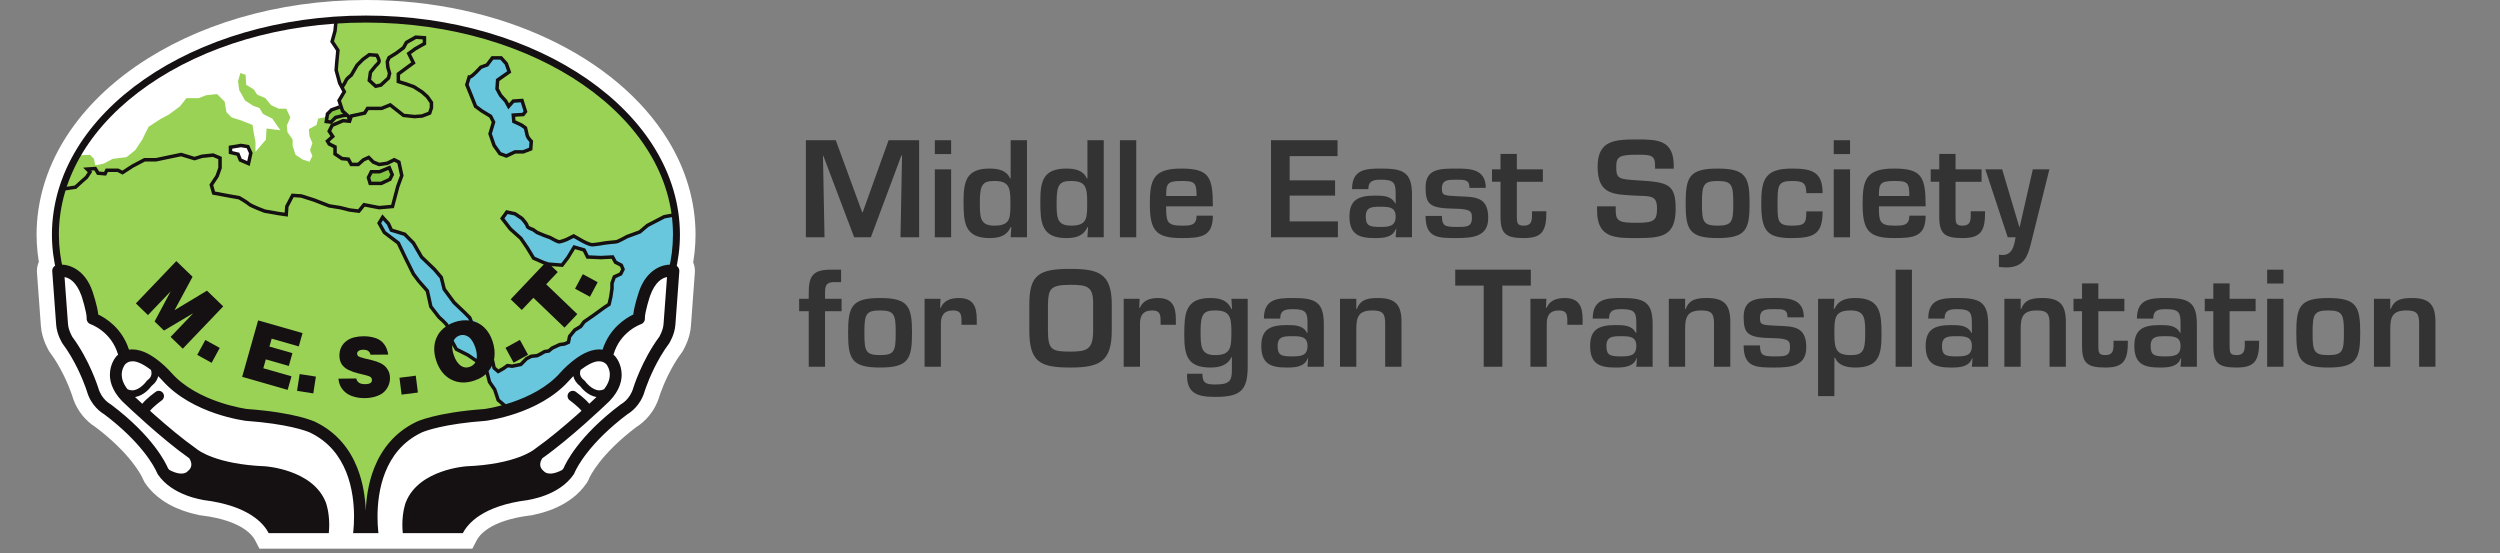
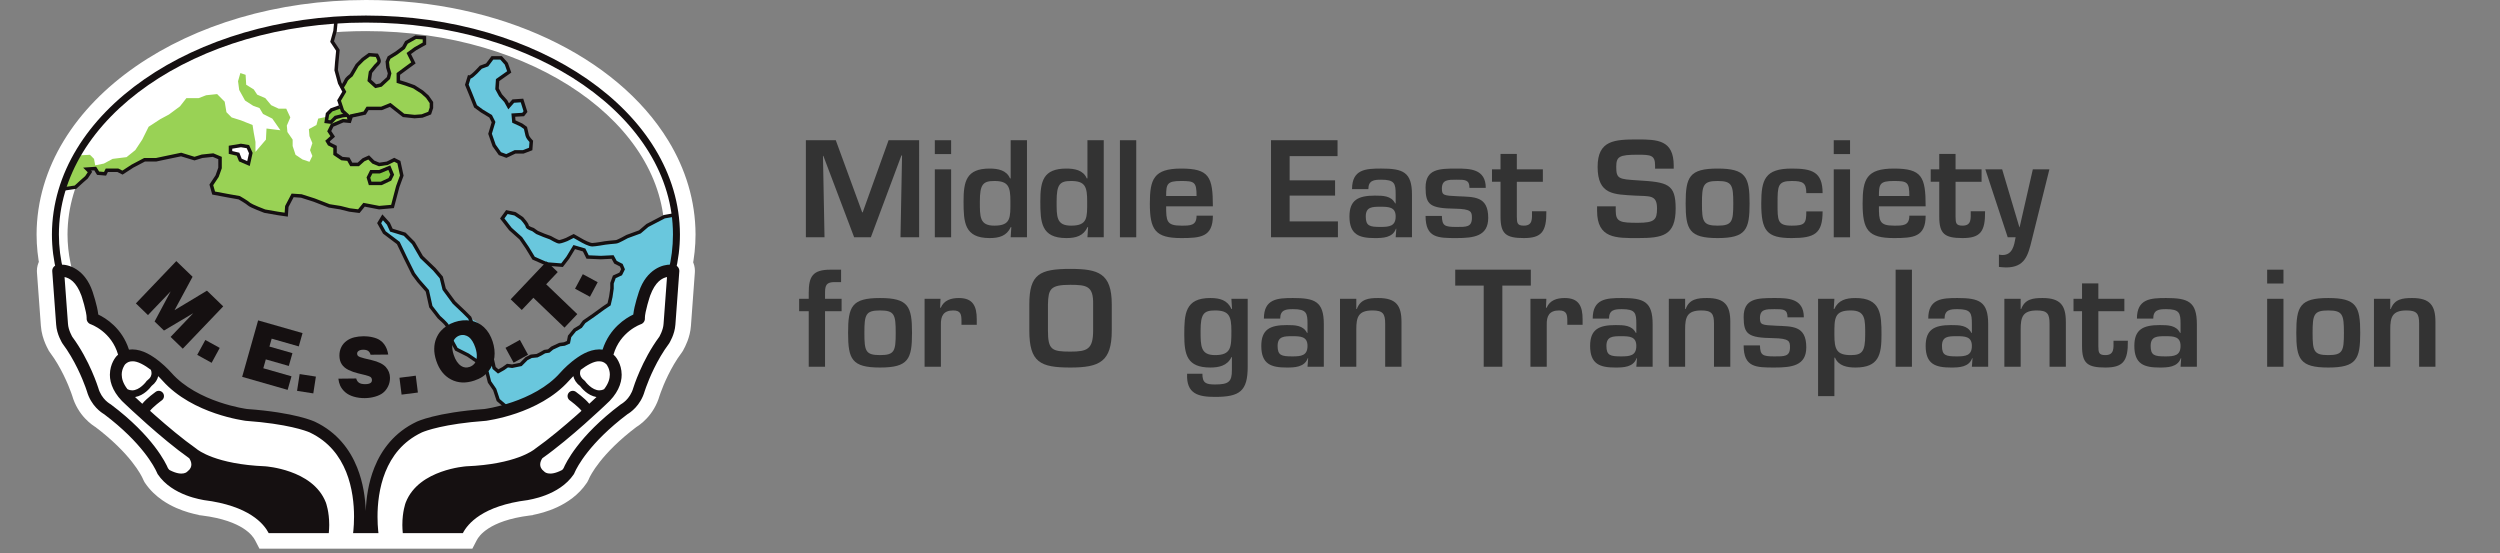
<svg xmlns="http://www.w3.org/2000/svg" version="1.1" id="Layer_1" x="0px" y="0px" width="772.461px" height="171px" viewBox="0 0 772.461 171" enable-background="new 0 0 772.461 171" xml:space="preserve">
  <rect x="0" y="0" width="772.461" height="171" fill="#808080" stroke="none" />
  <g>
    <g>
      <path fill="#FFFFFF" d="M209.119,82.158l4.681,0.976c0.714-3.469,1.112-7.043,1.112-10.688v-0.019v0.004    c-0.024-10.361-3.066-20.201-8.41-28.966c-8.025-13.162-21.115-23.975-37.273-31.551C153.061,4.344,133.77,0.007,113.108,0    C85.556,0.015,60.442,7.703,41.922,20.537c-9.254,6.423-16.868,14.154-22.21,22.929c-5.343,8.765-8.387,18.605-8.409,28.966v0.015    c0,3.624,0.389,7.179,1.097,10.636l4.682-0.971l-2.447-4.128c-0.969,0.58-1.771,1.395-2.339,2.373    c-0.567,0.979-0.897,2.134-0.896,3.333c0,0.163,0.006,0.327,0.019,0.495l0.001,0.026l1.204,16.423l-0.001-0.017    c0.161,2.298,0.799,4.173,1.374,5.535c0.29,0.682,0.569,1.239,0.785,1.638c0.106,0.199,0.198,0.359,0.255,0.46l0.032,0.057    l0.01,0.017l2.494-1.416l-2.527,1.358l0.033,0.058l2.494-1.416l-2.527,1.358l3.813-2.05l-3.877,1.922l0.064,0.128l3.813-2.05    l-3.877,1.922l4.187-2.074l-4.352,1.698c0.086,0.219,0.131,0.306,0.165,0.376l4.187-2.074l-4.352,1.698l0.196,0.505l0.399,0.594    l0.066,0.096l0.07,0.098c3.298,4.393,5.589,9.905,6.399,12.176l0.007,0.015l0.003,0.013c0.13,0.351,0.223,0.619,0.283,0.802    l0.073,0.219l0.037,0.108l0.053,0.15c0.018,0.045,0.036,0.1,0.094,0.232c0.031,0.072,0.069,0.157,0.157,0.325    c0.045,0.088,0.102,0.195,0.208,0.362c0.117,0.17,0.246,0.391,0.637,0.792l3.382-3.398l-4.598,1.319    c0.886,3.133,2.476,5.485,3.964,7.08c1.489,1.599,2.911,2.507,3.535,2.877l2.428-4.142l-2.869,3.844    c11.166,8.432,14.376,15.176,14.772,16.035l4.358-1.977l-4.386,1.917c0.098,0.223,0.125,0.286,0.131,0.297l0.049,0.114    l0.236,0.473l0.14,0.275l0.17,0.256c1.539,2.285,3.447,4.028,5.369,5.356c2.894,1.99,5.833,3.092,8.088,3.762    c1.129,0.333,2.092,0.55,2.78,0.692c0.341,0.07,0.62,0.121,0.783,0.152l0.093,0.018l0.022,0.005l0.61-3.035l-0.74,3.005l0.13,0.03    l0.61-3.035l-0.74,3.005l1.063-4.312l-1.332,4.235c0.142,0.045,0.215,0.062,0.269,0.076l1.063-4.312l-1.332,4.235l1.405-4.471    l-1.704,4.365c0.135,0.054,0.226,0.083,0.299,0.105l1.405-4.471l-1.704,4.365l1.733-4.439l-2.336,4.151    c0.294,0.163,0.469,0.233,0.604,0.288l1.733-4.439l-2.336,4.151l0.825,0.47l0.942,0.115c6.474,0.811,10.396,2.456,12.755,3.973    c2.36,1.53,3.239,2.914,3.657,3.691l1.34,2.584h65.787l1.34-2.584c0.419-0.78,1.298-2.161,3.655-3.691    c2.359-1.517,6.279-3.162,12.752-3.973l0.935-0.115l0.82-0.465l-2.322-4.15l1.653,4.462c0.143-0.056,0.324-0.121,0.669-0.312    l-2.322-4.15l1.653,4.462l-1.589-4.292l1.138,4.437c0.081-0.023,0.182-0.045,0.451-0.145l-1.589-4.292l1.138,4.437l-0.807-3.142    l0.638,3.181c0.003-0.002,0.023-0.004,0.169-0.039l-0.807-3.142l0.638,3.181c0.018-0.005,0.342-0.062,0.733-0.143    c1.428-0.288,4.194-0.917,7.274-2.347c1.541-0.719,3.172-1.645,4.749-2.863c1.578-1.219,3.109-2.741,4.38-4.633l0.164-0.245    l0.317-0.621l0.176-0.347l0.118-0.372l-3.914-1.265l3.785,1.617c0.02-0.051,0.063-0.149,0.128-0.353l-3.914-1.265l3.785,1.617    l-1.131-0.485l1.12,0.514l0.011-0.028l-1.131-0.485l1.12,0.514l0.021-0.05l0.024-0.053l0.023-0.051    c0.397-0.859,3.599-7.602,14.77-16.033l-2.869-3.844l2.425,4.142c0.627-0.372,2.048-1.278,3.533-2.877    c1.49-1.595,3.081-3.944,3.967-7.074l-4.595-1.325l4.578,1.383l-4.387-1.326l4.375,1.371l0.013-0.045l-4.387-1.326l4.375,1.371    l-0.041-0.013l0.041,0.013l-0.041-0.013l0.041,0.013c0.019-0.059,0.139-0.428,0.362-1.036c0.82-2.288,3.104-7.795,6.403-12.188    l0.081-0.107l0.171-0.258l0.251-0.38l0.177-0.424l-4.293-1.814l4.158,2.108c0.028-0.056,0.065-0.129,0.135-0.294l-4.293-1.814    l4.158,2.108l-3.655-1.854l3.575,2.008l0.08-0.153l-3.655-1.854l3.575,2.008l-1.845-1.035l1.836,1.049l0.009-0.014l-1.845-1.035    l1.836,1.049c0,0,0.067-0.114,0.144-0.251c0.283-0.506,0.791-1.459,1.267-2.723c0.47-1.267,0.929-2.866,1.062-4.75l-0.003,0.015    L214.7,84.18l-4.768-0.354l4.763,0.404c0.016-0.191,0.022-0.375,0.022-0.557c0.001-1.148-0.302-2.252-0.819-3.193    c-0.521-0.942-1.25-1.737-2.14-2.33L209.119,82.158l4.681,0.976L209.119,82.158l-2.643,4.008l1.622-2.461l-2.567,1.426    c0.233,0.425,0.554,0.772,0.945,1.035l1.622-2.461l-2.567,1.426l2.622-1.457h-2.995c-0.001,0.526,0.141,1.039,0.373,1.457    l2.622-1.457h-2.995h2.98l-2.969-0.252l-0.011,0.252h2.98l-2.969-0.252l-0.004,0.027l-1.205,16.502l-0.002,0.014    c-0.047,0.789-0.327,1.717-0.626,2.412c-0.148,0.347-0.296,0.637-0.405,0.842l-0.14,0.251l-0.07,0.123l-0.069,0.124l-0.066,0.131    c-0.033,0.064-0.073,0.142-0.144,0.312l4.407,1.862l-3.979-2.667l-0.097,0.145l3.979,2.669l-3.824-2.886    c-4.224,5.681-6.696,11.834-7.734,14.646c-0.162,0.443-0.284,0.796-0.367,1.05l-0.101,0.301l-0.028,0.093l-0.011,0.031    l-0.006,0.016l-0.015,0.051l-0.008,0.028l-0.007,0.027c-0.419,1.462-1.104,2.447-1.759,3.155    c-0.656,0.705-1.247,1.067-1.401,1.158l-0.229,0.138l-0.213,0.16c-12.456,9.377-16.771,17.563-17.75,19.774l4.359,1.976    l-4.313-2.077c-0.152,0.327-0.232,0.492-0.362,0.884l4.55,1.471l-4.254-2.189l-0.185,0.36l4.257,2.19l-3.962-2.693    c-0.734,1.096-1.719,2.028-2.86,2.819c-1.704,1.18-3.747,1.989-5.361,2.459c-0.808,0.237-1.504,0.396-2.008,0.5    c-0.253,0.052-0.456,0.09-0.632,0.123l-0.295,0.056c-0.064,0.017-0.136,0.03-0.277,0.066c-0.072,0.02-0.162,0.041-0.315,0.093    c-0.078,0.026-0.172,0.058-0.303,0.11c-0.133,0.056-0.3,0.125-0.562,0.271l2.343,4.189l-0.588-4.77    c-7.57,0.941-12.937,2.977-16.727,5.413c-3.788,2.424-5.916,5.27-6.981,7.343l4.24,2.224v-4.806h-59.99v4.806l4.239-2.221    c-1.063-2.076-3.191-4.925-6.983-7.347c-3.79-2.437-9.158-4.471-16.729-5.412l-0.59,4.77l2.357-4.184    c-0.351-0.196-0.54-0.263-0.689-0.322c-0.282-0.104-0.398-0.129-0.499-0.158c-0.184-0.048-0.258-0.059-0.335-0.076    c-0.255-0.051-0.441-0.082-0.752-0.146c-1.035-0.204-3.073-0.687-5.123-1.644c-1.025-0.477-2.041-1.065-2.94-1.762    c-0.898-0.695-1.676-1.488-2.286-2.396l-3.96,2.693l4.27-2.163l-0.182-0.361l-4.269,2.163l4.373-1.938l-0.018-0.045l-0.092-0.212    l-0.013-0.032l-0.014-0.028c-0.982-2.21-5.302-10.396-17.751-19.772l-0.212-0.16l-0.229-0.138    c-0.157-0.091-0.747-0.454-1.405-1.158c-0.653-0.708-1.336-1.69-1.751-3.15l-0.342-1.196l-0.875-0.882l-3.381,3.396l4.018-2.604    c-0.116-0.169-0.248-0.389-0.637-0.792l-3.381,3.396l4.018-2.604l-4.012,2.602l4.319-2.047c-0.054-0.106-0.104-0.23-0.307-0.555    l-4.012,2.602l4.319-2.047l-4.273,2.026l4.406-1.711c-0.022-0.057-0.044-0.12-0.133-0.315l-4.273,2.026l4.406-1.711l-4.052,1.573    l4.104-1.432l-0.052-0.142l-4.052,1.573l4.104-1.432l-2.218,0.771l2.225-0.749l-0.007-0.022l-2.218,0.771l2.225-0.749    c-0.007-0.021-0.068-0.208-0.147-0.439c-0.082-0.24-0.19-0.554-0.329-0.929l0.004,0.014l0.005,0.015    c-1.038-2.827-3.515-8.974-7.734-14.655l-3.825,2.886l3.961-2.693l-0.099-0.146l-3.96,2.693l4.456-1.739    c-0.078-0.202-0.124-0.293-0.158-0.368c-0.068-0.139-0.098-0.19-0.124-0.24c-0.084-0.152-0.104-0.187-0.153-0.27    c-0.142-0.253-0.409-0.749-0.653-1.394c-0.242-0.634-0.438-1.389-0.479-2.044l-0.001-0.017l-1.209-16.492v0.01l-2.958,0.221h2.967    l-0.009-0.221l-2.958,0.221h2.967h-2.975l2.571,1.506c0.253-0.435,0.404-0.965,0.404-1.506h-2.975l2.571,1.506l-2.524-1.479    l1.495,2.523c0.424-0.253,0.775-0.608,1.029-1.045l-2.524-1.479l1.495,2.523l2.922-1.749l-0.687-3.349    c-0.585-2.862-0.9-5.764-0.9-8.696v0.013c0.028-8.486,2.474-16.525,7.001-23.975c6.781-11.162,18.354-20.928,33.155-27.855    c14.792-6.931,32.758-11.015,52.087-11.015c25.769-0.007,49.115,7.277,65.752,18.836c8.324,5.773,14.96,12.593,19.489,20.035    c4.527,7.449,6.973,15.488,7.002,23.974v-0.013c0,2.943-0.321,5.858-0.914,8.736l-0.656,3.185l2.695,1.799L209.119,82.158" />
    </g>
    <g>
-       <path fill="#99D255" d="M207.59,83.94c0.933-3.742,1.422-7.581,1.422-11.5c0-36.754-42.957-66.545-95.944-66.545    c-52.991,0-95.942,29.791-95.942,66.545c0,3.968,0.499,7.853,1.452,11.626l5.807,2.19l3.233,6.491l1.075,4.695L33,100.327    l3.588,4.335l2.15,5.048l5.388,1.079l5.376,3.613l7.544,6.492l15.781,6.859l13.282,2.521l10.042,2.168l8.617,5.767l2.189,7.601    l3.549,9.001l0.721,6.855l4.306,1.085l0.359-14.073l7.536-12.992l7.537-3.605l12.201-3.247l10.762-0.723l10.049-3.971l9.329-6.133    l5.74-6.126l3.234-1.811l3.586-0.361l1.796-0.358l2.51-5.416l3.948-3.246l2.868-2.888l1.798-6.858l2.153-4.687l2.873-2.16    L207.59,83.94" />
-     </g>
+       </g>
    <g>
      <path fill="#99D255" d="M130.426,28.443l-2.508-1.627l-2.518-0.899l-2.329-0.72v-2.35l2.687-1.985l1.976-1.443l-1.434-2.881    l1.973-1.446l2.87-1.625v-1.802l-2.69-0.182l-2.873,1.627l-0.896,1.621l-2.15,1.623l-2.333,1.442l-0.537,1.264l0.178,1.802    l0.536,1.809l-0.357,1.443l-2.334,2.163l-1.613,0.356l-1.974-1.801l0.359-2.522l1.615-1.985c0,0,1.079-0.906,1.079-1.446    c0-0.546-0.719-1.808-0.719-1.808l-2.333-0.178l-1.975,1.44l-1.795,1.808l-1.792,3.067c0,0-1.435,1.082-1.612,1.624    c-0.183,0.542-1.438,2.711-1.438,2.711l-0.542,1.439l-0.352-2.797l-1.353-4.867l1.084-5.688l-2.156-3.246l1.34-4.062l-0.172-2.093    C61.769,9.132,28.032,30.448,19.316,58.237l0.084,0.02l0.144,0.129l3.768-0.54l1.973-1.805l1.435-1.259l1.078-1.624l-0.895-0.905    l2.512-0.182l0.898,1.448l2.149,0.182L33,52.613h3.411l1.437,0.722l3.049-1.986l3.764-1.983h3.589l2.513-0.541l5.204-1.078    l4.125,1.259l2.334-0.723l3.411-0.359l2.148,0.901v3.066l-0.898,2.524l-1.793,2.71l0.715,2.526l4.851,0.899l3.047,0.541    c0,0,2.515,1.448,3.051,1.983c0.541,0.54,4.848,2.168,4.848,2.168l4.125,0.725l2.511,0.355l0.179-2.524l1.799-3.429l2.69,0.182    l3.942,1.264l4.671,1.799l3.403,0.547L108,64.877l2.872,0.366l1.613-1.99l4.667,0.909l4.124-0.363l1.618-6.137l1.25-3.422    l-0.896-4.15l-1.432-0.724l-2.151,1.083l-2.512,0.363l-1.795-0.721l-1.437-1.445l-1.615,0.721l-1.615,1.445h-2.153l-0.897-1.625    l-1.976-0.18l-2.154-1.446v-2.165l-1.786-0.902l-0.542-0.901l1.615-1.44l-1.073-1.626l0.892-1.804l3.413-1.441L108,37.464    l0.538-1.634l4.125-0.896l0.897-1.445h4.307l2.689-1.081l4.129,3.251l3.409,0.357l2.333-0.186l2.335-0.896l0.536-1.622v-1.624    l-1.255-1.81L130.426,28.443" />
    </g>
    <g>
      <path fill="#69C7DD" d="M208.298,66.412l-3.05,0.542l-5.203,2.709l-2.333,1.983l-3.949,1.442c0,0-2.872,1.622-3.409,1.622    c-0.534,0-3.405,0.363-3.405,0.363s-3.055,0.543-3.948,0.543c-0.902,0-2.873-1.085-2.873-1.085l-2.869-1.622l-2.154,1.079    c0,0-1.797,0.722-2.332,0.722c-0.542,0-2.692-1.262-2.692-1.262l-1.974-0.722l-2.157-0.897l-1.257-0.903    c0,0-1.79-0.544-1.79-1.086c0-0.537-1.621-2.346-1.621-2.346l-2.15-1.44l-2.511-0.539l-1.434,1.979l2.512,3.252l3.226,2.887    l1.978,2.885l1.971,3.241l4.127,1.809l4.66,0.358l1.799-2.343l1.972-3.248l3.055,0.904l1.073,2.161l4.127,0.183l3.586-0.183    l0.898,1.627l1.795,0.898l0.537,1.265l-0.716,1.441l-1.97,0.905l-0.726,1.984v1.626l-0.357,2.525l-0.537,2.342l-1.617,1.081    l-3.229,2.347l-2.865,1.981l-1.081,1.448l-1.794,1.079L176,103.936l-0.356,1.811l-1.255,0.535l-1.438,0.182l-2.333,1.081    l-1.079,0.904l-1.253,0.181l-1.256,0.723l-1.078,0.537l-1.793,0.183l-1.437,0.718l-1.795,1.811l-2.692,0.536l-1.429-0.18    l-1.262,0.904l-1.614,0.9l-1.26-1.086l-1.071-4.864v-4.689l-4.129-4.514l-2.333-1.441l-1.606-1.624l-3.238-3.071l-3.047-4.145    l-0.901-3.609l-2.148-2.525l-3.948-3.791l-2.513-4.327l-1.434-1.44l-1.259-1.266l-2.328-0.721l-1.794-0.538l-0.899-1.991    l-1.798-1.979l-1.07,1.799l1.614,2.891l4.305,3.245l2.329,4.87l2.334,4.689l1.62,2.165l2.688,3.071l1.073,4.867l2.516,3.248    c0,0,2.512,2.166,2.692,2.889c0.18,0.721,0.715,3.425,0.715,3.425l1.973,3.61l3.591,1.802l3.948,2.703l1.976,2.715l0.715,2.88    l1.614,2.349l1.075,3.244l2.335,1.983l4.304-0.088l7.807-3.519l3.138-2.885l4.307-3.965l4.665-3.975l5.382-1.443l1.796-0.358    l3.587-6.315l2.871-2.347l3.858-1.982l0.808-7.764l5.115-5.764l2.776-0.727l1.771-2.568l0.024-6.991v-6.222L208.298,66.412" />
    </g>
    <g>
      <path fill="#FFFFFF" d="M103.51,9.59V7.427l0.129-1.215c-36.35,2.455-66.762,18.993-79.752,41.644l0.022,0.021l0.119,0.139    l3.769-0.182l1.254,1.259l0.363,1.985l2.689-0.537l2.691-1.448l4.305-0.536l2.693-2.166l2.154-3.249l1.972-3.971l3.583-2.338    l2.7-1.452l3.408-2.523l1.975-2.527h3.765l2.336-0.899l3.402-0.361l2.334,2.346l0.539,3.248l1.612,1.624l2.875,0.902l3.587,1.439    l0.363,2.348l0.536,2.886v3.065l3.232-3.786l0.176-3.429l4.304,0.539l-2.511-3.604l-2.87-1.443l-1.078-1.805l-1.971-0.72    l-2.51-1.627l-1.799-3.245l-0.358-2.708l0.717-2.526l1.619,0.542l0.181,3.067l2.332,1.445l1.076,1.624l2.511,1.079l1.793,2.165    l2.332,1.087h2.333l1.259,2.705l-1.08,2.529l0.183,1.979l1.616,2.346v1.981l0.895,2.709l2.15,1.442L95.619,50l0.899-1.808    l-0.719-1.8l0.719-2.168l-0.899-2.162l-0.178-2.165l2.333-1.268l0.534-1.981l2.783-0.589l1.215-2.027l3.089-1.081l-0.627-2.076    l1.434-2.166l-0.368-1.285l-0.889-1.781l-1.073-3.974l0.542-6.131l-1.798-2.7l0.364-1.266L103.51,9.59" />
    </g>
    <g>
      <path fill="#FFFFFF" d="M109.075,149.038l-2.149-5.409l-3.589-5.419l-4.668-4.322l-6.463-2.887l-10.399-1.807l-8.614-1.44    l-11.483-3.252l-7.54-5.409l-4.304-3.965l-4.666-3.975l-4.302-1.082l-2.514-1.442l-2.153-3.967l-3.944-3.251l-2.872-3.245    l-1.795-2.525l-2.152-6.858l-1.438-3.603l-5.022-0.727l-1.438,0.36l0.718,6.13l0.363,9.026l1.433,4.692l2.512,3.967l2.874,4.688    l2.873,8.301l2.507,3.967l4.666,3.61l5.744,5.411l5.38,6.135l3.589,4.689l2.153,3.249l6.457,3.604l9.332,1.804l6.82,1.085    l8.25,6.135l0.433,3.429h27.916v-4.152l-1.079-6.496L109.075,149.038 M206.679,84.453l-5.022,0.727l-1.435,3.603l-2.156,6.858    l-1.789,2.525l-2.876,3.245l-3.946,3.251l-2.152,3.967l-2.513,1.442l-4.305,1.082l-4.665,3.975l-4.307,3.965l-7.535,5.409    l-11.486,3.252l-8.612,1.44l-10.407,1.807l-6.458,2.887l-4.661,4.322l-3.588,5.419l-2.152,5.409l-1.44,5.048l-1.075,6.496v4.152    h27.918l0.427-3.429l8.255-6.135l6.816-1.085l9.336-1.804l6.453-3.604l2.157-3.249l3.585-4.689l5.389-6.135l5.738-5.411    l4.662-3.61l2.513-3.967l2.872-8.301l2.871-4.688l2.51-3.967l1.435-4.692l0.361-9.026l0.714-6.13L206.679,84.453z" />
    </g>
    <g>
      <path fill="#151011" d="M208.45,81.885c-0.103-0.02-0.547-0.11-1.238-0.11c-2.251-0.105-7.413,1.276-9.799,8.386    c-0.011,0.122-1.409,4.07-1.741,7.029c-2.305,1.095-7.332,4.165-9.486,10.844c-0.345-0.054-0.688-0.08-1.029-0.077    c-3.307,0.051-6.167,1.975-8.376,3.719c-2.201,1.773-3.679,3.491-3.728,3.548c-3.958,4.483-9.809,7.347-14.684,9.006    c-2.44,0.83-4.625,1.367-6.19,1.703c-1.39,0.293-2.255,0.405-2.44,0.44c-15.067,1.096-20.806,3.842-21.053,3.962    c-6.797,3.229-10.793,8.611-12.991,14.1c-1.904,4.733-2.529,9.555-2.675,13.436c-0.143-3.881-0.768-8.702-2.673-13.436    c-2.191-5.488-6.187-10.87-12.987-14.1c-0.251-0.12-5.988-2.866-21.059-3.962c-0.179-0.035-1.048-0.147-2.438-0.44    c-1.562-0.336-3.75-0.873-6.183-1.703c-4.883-1.659-10.738-4.522-14.688-9.006c-0.045-0.057-1.534-1.774-3.729-3.548    c-2.212-1.744-5.072-3.668-8.379-3.719c-0.339-0.003-0.684,0.023-1.032,0.077c-2.153-6.679-7.175-9.749-9.485-10.844    c-0.332-2.959-1.729-6.907-1.744-7.029c-2.381-7.109-7.545-8.491-9.796-8.386c-0.688,0-1.135,0.091-1.236,0.11    c-0.895,0.191-1.514,1.02-1.444,1.941l1.204,16.466c0.209,3.082,1.832,5.6,1.883,5.73l0.1,0.146    c3.758,5.037,6.141,10.865,7.067,13.415c0.295,0.801,0.437,1.259,0.438,1.266c1.307,4.592,4.546,6.671,5.333,7.135    c11.805,8.902,15.568,16.366,16.26,17.902c0.094,0.219,0.121,0.277,0.121,0.277l0.182,0.361c4.55,6.765,14.031,7.882,14.228,7.994    c14.045,1.754,18.583,7.354,20.062,10.21h18.566c0.08-0.878,0.136-1.734,0.136-2.51c-0.003-4.155-0.984-6.782-1.041-6.946    c-2.077-5.307-6.895-8.021-10.952-9.472c-4.09-1.461-7.622-1.701-7.772-1.718c-15.312-0.622-20.807-5.04-21.18-5.335l-0.006-0.005    l-0.077-0.077l-0.094-0.064c-4.141-2.907-8.96-6.969-12.713-10.291c-0.532-0.479-1.042-0.927-1.53-1.374    c0.334-0.479,1.272-1.36,2.088-2.029c0.835-0.693,1.546-1.205,1.546-1.205c0.726-0.527,0.892-1.539,0.367-2.267    c-0.517-0.728-1.531-0.898-2.252-0.37c-0.055,0.073-2.681,1.879-4.147,3.694c-1.044-0.957-1.814-1.682-2.232-2.075    c2.8-0.493,4.604-2.782,5.104-3.437c1.181-0.889,1.823-1.98,2.049-3.025c0.165,0.166,0.325,0.327,0.458,0.466    c0.578,0.587,0.887,0.948,0.904,0.961c9.323,10.416,25.474,12.306,25.626,12.376l0.042,0.006h0.057    c12.905,0.936,18.566,3.096,19.611,3.531c0.148,0.066,0.171,0.079,0.193,0.087c5.872,2.815,9.209,7.303,11.181,12.16    c1.951,4.847,2.443,10.041,2.437,13.86c0,1.72-0.095,3.171-0.195,4.173c-0.032,0.369-0.068,0.647-0.098,0.886h7.834    c-0.025-0.238-0.063-0.517-0.094-0.886c-0.099-1.002-0.193-2.453-0.193-4.173c-0.006-3.819,0.477-9.014,2.435-13.86    c1.969-4.857,5.305-9.345,11.186-12.16c0.017-0.008,0.039-0.021,0.194-0.087c1.034-0.436,6.705-2.596,19.604-3.531h0.059    l0.045-0.006c0.152-0.07,16.298-1.96,25.629-12.376c0.014-0.013,0.316-0.374,0.9-0.961c0.136-0.139,0.292-0.3,0.455-0.466    c0.226,1.045,0.865,2.137,2.05,3.025c0.494,0.654,2.3,2.943,5.103,3.437c-0.415,0.394-1.191,1.118-2.231,2.075    c-1.469-1.815-4.092-3.621-4.148-3.694c-0.726-0.528-1.734-0.357-2.256,0.37c-0.521,0.728-0.354,1.739,0.372,2.267    c0,0,0.711,0.512,1.545,1.205c0.819,0.669,1.755,1.55,2.089,2.029c-0.486,0.447-0.999,0.896-1.534,1.374    c-3.751,3.322-8.571,7.384-12.703,10.291l-0.099,0.064l-0.077,0.077l-0.012,0.005c-0.368,0.295-5.865,4.713-21.172,5.335    c-0.153,0.017-3.684,0.257-7.77,1.718c-4.061,1.451-8.878,4.165-10.95,9.472c-0.063,0.164-1.039,2.791-1.041,6.946    c0,0.775,0.053,1.632,0.133,2.51h18.564c1.48-2.855,6.016-8.456,20.058-10.21c0.196-0.112,9.679-1.229,14.231-7.994l0.184-0.361    c0,0,0.023-0.059,0.119-0.277c0.694-1.536,4.455-9,16.259-17.902c0.786-0.464,4.022-2.543,5.334-7.135    c0.002-0.007,0.146-0.465,0.442-1.266c0.921-2.55,3.301-8.378,7.067-13.415l0.096-0.146c0.05-0.131,1.676-2.648,1.88-5.73    l1.212-16.466C209.962,82.904,209.342,82.076,208.45,81.885 M58.415,141.555l0.054,0.041c0.617,0.93,1.327,2.659-0.532,4.06    c0,0-1.349,1.76-5.517-0.406l-0.181-0.144c-0.12-0.151-0.245-0.293-0.345-0.454c-0.61-1.459-4.56-9.871-17.624-19.68l-0.253-0.162    l-0.052-0.032c-0.06-0.037-0.159-0.1-0.294-0.195c-0.256-0.177-0.637-0.472-1.048-0.87c-0.819-0.82-1.756-2.061-2.27-3.905    c-0.044-0.103-2.603-8.429-8.033-15.764l-0.139-0.262c-0.123-0.228-0.29-0.567-0.454-0.959c-0.344-0.796-0.671-1.854-0.719-2.769    l-1.063-14.455c1.478,0.312,3.608,1.378,5.217,5.755c-0.001,0.007,0.414,1.236,0.825,2.751c0.417,1.486,0.803,3.339,0.787,4.082    v0.104c-0.065,0.835,0.445,1.62,1.248,1.895c0,0,0.052,0.012,0.223,0.085c0.177,0.067,0.44,0.182,0.772,0.348    c0.662,0.332,1.583,0.858,2.561,1.635c1.861,1.477,3.886,3.784,4.911,7.333c-0.146,0.125-0.296,0.259-0.43,0.404l-0.039,0.032    l-0.032,0.033c-0.136,0.171-2.008,2.246-2.035,5.721c-0.017,2.734,1.295,6.082,4.962,9.293    C38.951,125.099,49.765,135.453,58.415,141.555z M45.454,117.589l-0.142,0.104l-0.094,0.146c0-0.003-0.112,0.155-0.335,0.424    c-0.236,0.266-0.574,0.64-0.998,0.993c-0.828,0.731-1.949,1.367-3.041,1.357c-0.457,0-0.934-0.106-1.464-0.369    c-1.407-1.82-1.756-3.31-1.768-4.469c-0.012-1.693,0.851-2.951,1.064-3.219c0.732-0.699,1.366-0.901,2.208-0.921    c1.613-0.091,3.871,1.219,5.744,2.645c0.112,0.331,0.197,0.676,0.197,1.025C46.812,115.983,46.616,116.699,45.454,117.589z     M182.156,119.256c-0.417-0.354-0.763-0.728-0.994-0.993c-0.229-0.269-0.331-0.427-0.331-0.424l-0.104-0.146l-0.14-0.104    c-1.155-0.89-1.354-1.605-1.376-2.283c0-0.35,0.083-0.694,0.204-1.025c1.869-1.426,4.128-2.735,5.741-2.645    c0.842,0.02,1.476,0.222,2.208,0.921c0.214,0.268,1.081,1.525,1.064,3.219c-0.017,1.159-0.357,2.648-1.77,4.469    c-0.526,0.263-1.003,0.369-1.459,0.369C184.104,120.623,182.989,119.987,182.156,119.256z M205.031,100.054    c-0.043,0.914-0.373,1.973-0.713,2.769c-0.167,0.392-0.338,0.731-0.455,0.959l-0.141,0.262c-5.433,7.335-7.99,15.661-8.026,15.764    c-0.52,1.845-1.458,3.085-2.277,3.905c-0.41,0.398-0.795,0.693-1.046,0.87c-0.136,0.096-0.24,0.158-0.298,0.195l-0.056,0.032    l-0.251,0.162c-13.063,9.809-17.011,18.221-17.622,19.68c-0.1,0.161-0.225,0.303-0.336,0.454l-0.185,0.144    c-4.173,2.166-5.517,0.406-5.517,0.406c-1.861-1.4-1.147-3.13-0.537-4.06l0.049-0.041c8.66-6.102,19.474-16.456,19.508-16.486    c3.667-3.211,4.979-6.559,4.958-9.293c-0.021-3.475-1.896-5.55-2.03-5.721l-0.035-0.033l-0.033-0.032    c-0.138-0.146-0.287-0.279-0.437-0.404c1.026-3.549,3.058-5.856,4.917-7.333c0.975-0.776,1.898-1.303,2.557-1.635    c0.327-0.166,0.597-0.28,0.773-0.348c0.175-0.073,0.222-0.085,0.222-0.085c0.801-0.274,1.316-1.06,1.242-1.895v-0.104    c-0.017-0.743,0.375-2.596,0.792-4.082c0.411-1.515,0.83-2.744,0.83-2.751c1.608-4.377,3.734-5.443,5.213-5.755L205.031,100.054z" />
    </g>
    <g>
      <path fill="#151011" d="M16.044,72.446c0.104-37.698,43.698-67.631,97.025-67.641c53.321,0.01,96.919,29.942,97.021,67.641    c0,4.006-0.498,7.938-1.458,11.761l-2.087-0.535c0.917-3.646,1.389-7.397,1.389-11.226c0.007-17.938-10.475-34.262-27.631-46.172    c-17.154-11.901-40.939-19.3-67.234-19.3c-26.296,0-50.084,7.399-67.235,19.3C28.672,38.185,18.198,54.508,18.198,72.446    c0,3.868,0.488,7.662,1.426,11.349l-2.084,0.537C16.555,80.472,16.044,76.499,16.044,72.446" />
    </g>
    <g>
      <polyline fill="#83C742" points="104.946,33.039 102.438,33.945 101.182,35.206 100.824,37.551 102.258,37.729 103.696,36.289     105.847,35.745 107.282,35.568   " />
    </g>
    <g>
      <polyline fill="#151011" points="41.983,93.747 54.477,80.672 59.502,85.516 53.932,95.84 63.95,89.813 68.972,94.668     56.473,107.741 52.708,104.105 59.719,96.769 50.665,102.135 47.77,99.336 52.734,90.026 45.723,97.359 41.983,93.747   " />
    </g>
    <g>
      <polyline fill="#151011" points="63.445,105.049 67.896,107.496 65.392,112.104 60.937,109.649 63.445,105.049   " />
    </g>
    <g>
      <polyline fill="#151011" points="74.825,116.437 79.756,98.996 93.479,102.921 92.318,107.034 83.941,104.637 83.251,107.086     90.36,109.119 89.237,113.074 82.127,111.042 81.358,113.786 90.067,116.274 88.877,120.464 74.825,116.437   " />
    </g>
    <g>
      <polyline fill="#151011" points="92.588,115.581 97.606,116.362 96.803,121.554 91.787,120.768 92.588,115.581   " />
    </g>
    <g>
      <path fill="#151011" d="M119.966,109.552l-5.466,0.055c-0.129-0.52-0.38-0.915-0.741-1.171c-0.365-0.26-0.877-0.386-1.55-0.377    c-0.648,0.007-1.15,0.149-1.488,0.431c-0.256,0.209-0.385,0.476-0.375,0.812c0,0.287,0.096,0.518,0.292,0.688    c0.279,0.243,0.927,0.491,1.954,0.742l2.245,0.535c2.076,0.494,3.535,1.211,4.38,2.151c0.839,0.944,1.273,2.041,1.285,3.289    c0.009,1.001-0.196,1.912-0.622,2.738c-0.418,0.825-0.94,1.479-1.568,1.959c-0.621,0.487-1.435,0.868-2.428,1.158    c-1,0.29-2.045,0.439-3.153,0.452c-1.206,0.013-2.349-0.138-3.409-0.449c-1.07-0.312-1.955-0.772-2.65-1.376    c-0.69-0.595-1.22-1.299-1.585-2.093c-0.255-0.568-0.438-1.261-0.539-2.09l5.524-0.061c0.131,0.573,0.415,1.009,0.848,1.316    c0.431,0.301,1.089,0.452,1.976,0.438c0.773-0.01,1.324-0.146,1.659-0.417c0.249-0.203,0.371-0.485,0.368-0.841    c-0.003-0.372-0.119-0.661-0.354-0.882c-0.233-0.226-0.865-0.46-1.901-0.709l-2.009-0.491c-1.051-0.244-2.04-0.594-2.962-1.044    c-0.921-0.448-1.622-1.028-2.097-1.755c-0.478-0.718-0.71-1.594-0.729-2.627c-0.015-1.016,0.195-1.92,0.602-2.72    c0.411-0.795,0.966-1.437,1.671-1.927c0.693-0.493,1.476-0.841,2.343-1.056c0.863-0.204,1.752-0.314,2.677-0.321    c1.092-0.018,2.097,0.086,3.012,0.31c0.911,0.215,1.645,0.512,2.181,0.877c0.545,0.364,0.989,0.782,1.336,1.259    c0.341,0.476,0.608,0.963,0.805,1.457C119.688,108.307,119.847,108.885,119.966,109.552" />
    </g>
    <g>
      <polyline fill="#151011" points="123.428,116.722 128.467,116.077 129.121,121.288 124.085,121.93 123.428,116.722   " />
    </g>
    <g>
      <path fill="#151011" d="M146.548,117.599c-2.666,0.89-5.062,0.768-7.199-0.355c-2.136-1.129-3.663-3.066-4.562-5.81    c-0.431-1.317-0.641-2.551-0.614-3.723c0.022-1.168,0.233-2.216,0.617-3.134c0.389-0.921,0.854-1.693,1.403-2.299    c0.546-0.604,1.178-1.149,1.905-1.62c0.72-0.471,1.512-0.854,2.381-1.139c1.643-0.55,3.275-0.695,4.892-0.444    c1.612,0.25,3.013,0.935,4.185,2.048c1.18,1.112,2.058,2.55,2.64,4.32c0.568,1.724,0.758,3.377,0.568,4.964    c-0.191,1.583-0.802,3.023-1.833,4.319C149.898,116.018,148.44,116.972,146.548,117.599 M145.078,113.379    c0.621-0.202,1.133-0.557,1.546-1.054c0.4-0.495,0.633-1.17,0.691-2.018c0.063-0.849-0.082-1.811-0.439-2.884    c-0.251-0.776-0.556-1.443-0.905-1.999c-0.348-0.552-0.707-0.977-1.084-1.266c-0.378-0.285-0.817-0.486-1.329-0.601    c-0.503-0.107-1.026-0.075-1.56,0.104c-0.6,0.196-1.103,0.56-1.518,1.083c-0.416,0.521-0.655,1.201-0.726,2.034    c-0.064,0.837,0.076,1.794,0.433,2.87c0.531,1.617,1.303,2.76,2.312,3.433C143.288,113.592,144.146,113.689,145.078,113.379z" />
    </g>
    <g>
      <polyline fill="#151011" points="156.189,107.473 160.637,105.016 163.153,109.606 158.7,112.073 156.189,107.473   " />
    </g>
    <g>
      <polyline fill="#151011" points="157.786,92.484 168.901,80.769 172.334,84.062 168.759,87.839 178.377,97.059 174.42,101.229     164.803,92.009 161.221,95.778 157.786,92.484   " />
    </g>
    <g>
      <polyline fill="#151011" points="177.678,89.213 180.078,84.719 184.678,87.194 182.284,91.7 177.678,89.213   " />
    </g>
    <g>
      <polyline fill="#151011" points="107.167,36.228 105.375,34.604 104.18,30.986 105.765,28.327 104.445,25.847 103.326,21.729     103.51,19.275 103.855,15.679 102.032,12.93 102.983,9.486 103.338,5.928 103.678,5.96 104.396,5.844 104.414,5.964     104.046,9.686 103.2,12.74 104.966,15.401 104.588,19.368 104.414,21.619 105.45,25.443 107.001,28.363 105.356,31.119     106.312,33.996 108.115,35.629 108.515,37.038 107.481,37.334 107.167,36.228   " />
    </g>
    <g>
      <polyline fill="#FFFFFF" points="71.219,45.483 74.447,44.947 76.599,45.307 77.499,47.294 76.778,50.542 74.266,49.454     73.549,47.653 71.219,47.112 71.219,45.483   " />
    </g>
    <g>
      <path fill="#151011" d="M73.85,49.866l-0.696-1.748l-2.478-0.583v-2.507l3.774-0.633l2.516,0.425l1.094,2.409l-0.896,4.066    L73.85,49.866 M71.761,46.681l2.187,0.502l0.734,1.86l1.713,0.74l0.537-2.435l-0.699-1.555l-1.789-0.299l-2.684,0.452V46.681z" />
    </g>
    <g>
      <polyline fill="#83C742" points="114.73,53.064 117.24,53.064 120.288,51.804 121.188,53.97 120.472,55.409 117.782,56.671     114.37,56.671 113.83,54.872 114.73,53.064   " />
    </g>
    <g>
      <path fill="#151011" d="M113.968,57.211l-0.71-2.395l0.988-1.994l0.152-0.3h2.737l3.447-1.429l1.196,2.893l-0.909,1.829    l-2.971,1.396H113.968 M114.405,54.92l0.363,1.213h2.89l2.414-1.136l0.525-1.052L120,52.507l-2.654,1.095h-2.281L114.405,54.92z" />
    </g>
    <g>
      <path fill="#151011" d="M85.839,66.496l-4.181-0.73l-0.042-0.018c-0.003,0-1.083-0.406-2.233-0.886    c-1.187-0.506-2.315-0.958-2.808-1.399c-0.169-0.183-0.945-0.708-1.626-1.122c-0.546-0.327-1.042-0.622-1.233-0.735l-2.959-0.519    l-5.174-0.968l-0.872-3.085l1.895-2.863l0.841-2.372v-2.613l-1.691-0.71l-3.223,0.341l-2.44,0.752l-4.153-1.266l-5.059,1.047    l-2.57,0.555H44.8l-3.612,1.897l-3.314,2.153l-1.588-0.804h-2.952l-0.557,1.115l-2.782-0.232l-0.868-1.404l-1.014,0.076    l0.375,0.376l-1.359,2.062l-1.482,1.296l-2.093,1.911l-4.179,0.607l-0.182-0.16l-0.147-0.133l0.462-0.537l-0.04-0.284l3.604-0.513    l1.856-1.695l1.385-1.216l0.795-1.201l-1.415-1.422l4.011-0.289l0.921,1.488l1.519,0.129l0.527-1.058h3.866l1.276,0.645    l2.834-1.844l3.885-2.049h3.663l2.459-0.523l5.341-1.116l4.099,1.26l2.225-0.693l3.599-0.381l2.611,1.097v3.525l-0.953,2.666    l-1.693,2.559l0.559,1.962l4.514,0.84l3.142,0.558l0.086,0.049c0.023,0.021,2.468,1.4,3.162,2.072    c0.052,0.092,1.339,0.726,2.444,1.164c1.002,0.41,1.945,0.773,2.158,0.857l4.064,0.707l1.936,0.281l0.147-2.062l2.008-3.835    l3.109,0.209l4.037,1.288l4.613,1.787l3.399,0.54l2.838,0.714l2.546,0.32l1.629-1.999l4.905,0.948l3.68-0.324l1.526-5.813    l1.201-3.281l-0.803-3.742l-0.969-0.483l-1.989,1.002l-2.742,0.393l-2.03-0.821l-1.253-1.256l-1.197,0.539l-1.706,1.521h-2.678    l-0.913-1.65l-1.825-0.167l-2.5-1.678v-2.121l-1.644-0.824l-0.846-1.428l1.594-1.419l-0.984-1.497l1.125-2.267l3.709-1.568    l1.69,0.152l0.501-1.511l4.199-0.919l0.938-1.5h4.498l2.886-1.164l4.25,3.347l3.207,0.336l2.199-0.166l2.031-0.786l0.426-1.292    v-1.372l-1.123-1.609l-1.537-1.371l-2.422-1.57l-2.433-0.869l-2.709-0.844v-3.019l2.915-2.153l1.6-1.17l-0.691-1.391l-0.74-1.496    l2.393-1.746l2.594-1.469v-0.975l-2.025-0.141l-2.597,1.469l-0.881,1.594l-2.29,1.718l-2.183,1.35l-0.419,0.985l0.166,1.61    l0.563,1.899l-0.436,1.742l-2.558,2.374l-2.028,0.451l-2.39-2.182l0.42-2.963l1.745-2.143l0.036-0.028    c-0.004-0.006,0.569-0.494,0.802-0.865l0.085-0.164c0.011-0.062-0.138-0.528-0.314-0.874c-0.067-0.155-0.144-0.295-0.201-0.41    l-1.842-0.143l-1.785,1.297l-1.712,1.721l-1.816,3.107l-0.086,0.065c0,0-0.344,0.261-0.703,0.58    c-0.361,0.299-0.74,0.757-0.723,0.781c-0.257,0.73-1.438,2.44-1.452,2.47l-0.896-0.6c0-0.01,1.231-1.86,1.327-2.212    c0.327-0.78,1.384-1.551,1.707-1.802l1.779-3.047l1.875-1.886l2.169-1.583l2.819,0.219l0.135,0.243    c0.009,0.058,0.743,1.196,0.789,2.073c-0.035,0.61-0.395,0.95-0.682,1.294c-0.229,0.248-0.454,0.448-0.541,0.529l-1.492,1.832    l-0.301,2.09l1.558,1.421l1.2-0.27l2.111-1.954l0.279-1.144l-0.511-1.708l-0.191-1.994l0.656-1.547l2.436-1.51l2.059-1.555    l0.915-1.655l3.147-1.779l3.348,0.232v2.623l-3.089,1.746l-1.599,1.168l0.331,0.676l1.1,2.212l-2.339,1.712l-2.471,1.823v1.673    l1.971,0.611l2.572,0.922l2.601,1.678l1.692,1.511l1.39,1.998v1.882l-0.645,1.954l-2.642,1.02l-2.464,0.19l-3.614-0.387    l-3.999-3.144l-2.503,1.002h-4.11l-0.856,1.378l-4.048,0.89l-0.578,1.737l-2.266-0.211l-3.102,1.315l-0.664,1.348l1.158,1.75    l-1.628,1.459l0.224,0.385l1.953,0.973v2.216l1.799,1.203l2.119,0.194l0.883,1.599h1.632l1.527-1.36L114.038,48l1.621,1.623    l1.557,0.632l2.283-0.333l2.313-1.166l1.909,0.961l0.983,4.562l-1.293,3.524l-1.713,6.501l-4.572,0.404l-4.428-0.859l-1.602,1.967    l-3.194-0.407l-2.862-0.716l-3.458-0.552l-4.688-1.813l-3.884-1.242l-2.283-0.159l-1.578,3.019l-0.211,2.991L85.839,66.496" />
    </g>
    <g>
      <path fill="#69C7DD" d="M144.958,23.844c0.719,0.179,3.591-3.072,3.591-3.072l1.976-0.72l1.616-2.165h2.689l1.616,1.805    l0.896,2.526l-3.588,2.519l-0.181,2.711l1.079,1.984l1.613,1.804l0.897,1.623l1.44-1.623l2.681-0.183l1.082,3.429l-0.716,0.899    l-3.046,0.186l0.171,1.983l2.333,1.079l1.258,0.907c0,0,0.362,1.619,0.539,2.348c0.177,0.718,1.254,1.799,1.254,1.799    l-0.178,2.341l-2.331,0.903h-2.516l-2.688,1.264l-1.977-0.721l-1.8-2.525l-1.255-3.606l1.078-3.61l-0.894-1.804l-2.689-1.623    l-1.972-1.443l-1.437-3.605l-1.258-3.068L144.958,23.844" />
    </g>
    <g>
      <path fill="#151011" d="M154.126,47.924l-1.936-2.731l-1.338-3.844l1.068-3.569l-0.732-1.469l-2.601-1.575l-2.095-1.533    l-1.49-3.742l-1.333-3.251l0.776-2.525l0.153-0.498l0.428,0.107l0.117-0.055c0.116-0.063,0.268-0.166,0.441-0.303    c0.341-0.262,0.745-0.636,1.125-1.013c0.764-0.75,1.434-1.51,1.434-1.51l0.092-0.103l1.948-0.711l1.687-2.253h3.198l1.843,2.069    l1.074,3.009l-3.713,2.615l-0.156,2.291l0.971,1.782l1.617,1.81l0.556,1.009l1.075-1.219l3.334-0.226l1.289,4.108l-1.041,1.318    l-2.735,0.159l0.098,1.12l2.1,0.971l1.468,1.051l0.038,0.2c0,0,0.363,1.628,0.537,2.333c0.039,0.189,0.315,0.633,0.591,0.963    c0.274,0.334,0.523,0.592,0.523,0.592l0.175,0.169l-0.221,2.943l-2.745,1.056h-2.496l-2.786,1.309L154.126,47.924 M144.816,26.159    l1.18,2.889l1.381,3.462l1.806,1.331l2.827,1.704l1.067,2.138l-1.093,3.64l1.172,3.373l1.654,2.326l1.609,0.587l2.592-1.216h2.536    l1.921-0.746l0.136-1.765c-0.322-0.339-1.004-1.106-1.22-1.869c-0.146-0.579-0.396-1.7-0.5-2.162l-1.047-0.749l-2.572-1.19    l-0.254-2.854l3.365-0.204l0.388-0.488l-0.861-2.749l-2.051,0.141l-1.793,2.03l-1.237-2.237l-1.611-1.802l-1.183-2.182l0.205-3.12    l3.463-2.438l-0.725-2.038l-1.384-1.547h-2.18l-1.553,2.078l-1.989,0.733c-0.214,0.233-0.771,0.842-1.398,1.461    c-0.745,0.667-1.355,1.361-2.081,1.612L144.816,26.159z" />
    </g>
    <g>
      <path fill="#151011" d="M153.468,123.915l-1.097-3.318l-1.628-2.362l-0.714-2.878l-1.858-2.547l-3.841-2.636l-3.709-1.857    l-2.095-3.835l-0.01-0.076c0-0.003-0.545-2.716-0.72-3.407c0.041-0.041-0.627-0.878-1.261-1.452    c-0.635-0.618-1.254-1.15-1.254-1.152l-0.045-0.037l-2.615-3.386l-1.073-4.85l-2.629-2.997l-1.646-2.203l-2.354-4.743    l-2.274-4.747l-4.293-3.245l-1.821-3.257l1.61-2.695l2.333,2.585l0.838,1.839l1.56,0.473l2.459,0.758l1.349,1.361l1.486,1.491    l2.507,4.325l3.934,3.776l2.237,2.622l0.902,3.632l2.958,4.019l3.208,3.048l1.692,1.7l1.172,2.993l2.935,3.22l2.401,4.544    l1.053,4.768l0.838,0.724l1.232-0.69l1.429-1.024l1.551,0.198l2.45-0.493l1.739-1.752l1.604-0.803l1.8-0.185l0.958-0.477    l1.346-0.777l0.099-0.014l1.106-0.164l1.012-0.842l2.477-1.151l1.444-0.187l0.922-0.398l0.328-1.646l1.763-2.169l1.786-1.077    l1.064-1.429l2.932-2.025l3.247-2.356l1.438-0.968l0.476-2.083l0.359-2.496v-1.678l0.824-2.284l2.01-0.919l0.521-1.046    l-0.366-0.849l-1.767-0.891l-0.813-1.475l-3.304,0.164l-4.445-0.197l-1.112-2.236l-2.434-0.717l-1.788,2.94l-1.974,2.576    l-5.043-0.386l-4.363-1.91l-2.051-3.368l-1.935-2.836l-3.218-2.871l-2.796-3.61l1.883-2.6l2.958,0.637l2.292,1.539l0.046,0.051    c0.006,0.005,0.416,0.459,0.834,1.002c0.386,0.548,0.806,0.98,0.904,1.605l0.079,0.061c0.119,0.088,0.312,0.2,0.521,0.291    c0.407,0.183,0.828,0.312,0.828,0.312l0,0l0.086,0.027l1.277,0.913l2.074,0.871l2.025,0.737l0.035,0.027    c0,0,0.532,0.31,1.122,0.618c0.554,0.307,1.279,0.607,1.303,0.573c0.076,0.014,0.709-0.154,1.187-0.325    c0.503-0.184,0.941-0.36,0.898-0.337l2.411-1.218l3.113,1.767c0.002,0,0.479,0.26,1.062,0.519    c0.566,0.261,1.296,0.511,1.556,0.497c0.768,0.007,3.846-0.533,3.877-0.542c0.021,0,2.829-0.353,3.48-0.36v-0.007l0.124-0.037    c0.107-0.033,0.251-0.092,0.41-0.165c0.334-0.148,0.739-0.343,1.125-0.543c0.769-0.403,1.481-0.801,1.481-0.801l0.041-0.024    l3.896-1.422l2.301-1.963l5.335-2.772l3.133-0.559v0.008l0.184,1.062l-2.969,0.526l-5.075,2.636l-2.364,2.012l-3.995,1.467    c-0.158,0.087-0.791,0.439-1.482,0.79c-0.837,0.414-1.548,0.827-2.145,0.876c-0.222-0.002-1.062,0.082-1.84,0.176    c-0.772,0.084-1.489,0.171-1.479,0.171c-0.024,0.007-3.017,0.543-4.038,0.55c-1.214-0.035-3.081-1.14-3.132-1.147l-2.629-1.488    l-1.938,0.976c-0.05,0.004-1.716,0.723-2.529,0.762c-0.572-0.039-1.144-0.375-1.799-0.695c-0.514-0.268-0.978-0.531-1.119-0.615    l-1.954-0.718l-2.215-0.922l-1.231-0.886c-0.159-0.05-0.51-0.176-0.876-0.342c-0.45-0.271-1.058-0.373-1.21-1.207l-0.003,0.003    l-0.026-0.072l-0.151-0.268c-0.133-0.216-0.323-0.484-0.523-0.735c-0.305-0.391-0.619-0.753-0.729-0.881l-2.017-1.354l-2.07-0.442    l-0.988,1.366l2.234,2.886l3.241,2.896l2.029,2.968l1.879,3.098l3.893,1.701l4.28,0.333l1.588-2.065l2.188-3.603l3.671,1.081    l1.042,2.097l3.758,0.162l3.923-0.196l0.982,1.772l1.819,0.918l0.713,1.674l-0.915,1.839l-1.941,0.889l-0.606,1.678v1.566    l-0.377,2.614l-0.586,2.557l-1.772,1.185l-3.243,2.352l-2.797,1.937l-1.079,1.462l-1.81,1.082l-1.473,1.808l-0.387,1.953    l-1.587,0.684l-1.424,0.181l-2.198,1.016l-1.135,0.952l-0.156,0.021l-1.154,0.17l-1.187,0.685l-1.169,0.584l-1.793,0.181    l-1.274,0.638l-1.847,1.856l-2.937,0.594l-0.08-0.013l-1.233-0.154l-1.133,0.81l-1.94,1.087l-1.679-1.449l-1.1-4.966l-2.269-4.299    l-2.979-3.268l-1.161-2.968l-1.524-1.532l-3.266-3.102l-3.141-4.271l-0.89-3.589l-2.035-2.391l-4-3.842l-2.52-4.335l-1.384-1.393    l-1.158-1.172l-2.201-0.676l-2.026-0.614l-0.968-2.13l-1.252-1.381l-0.539,0.908l1.404,2.509l4.323,3.261l2.382,4.981l2.308,4.646    l1.564,2.096l2.777,3.17l1.084,4.89l2.409,3.111c0.155,0.136,0.698,0.606,1.256,1.154c0.668,0.684,1.341,1.287,1.566,1.976    c0.163,0.679,0.608,2.92,0.704,3.374l1.851,3.38l3.47,1.745l4.053,2.781l2.088,2.869l0.724,2.894l1.601,2.326l1.056,3.175    l2.221,1.889l-0.7,0.826L153.468,123.915" />
    </g>
    <g>
      <polyline fill="#151011" points="100.207,38.016 100.678,34.944 102.143,33.47 104.769,32.532 105.128,33.546 102.733,34.414     101.682,35.465 101.437,37.082 102.066,37.156 103.418,35.796 105.748,35.216 107.217,35.031 107.35,36.102 105.944,36.282     103.968,36.778 102.45,38.299 100.207,38.016   " />
    </g>
  </g>
  <g>
    <path fill="#333333" d="M269.081,73.32h-5.159l-9.519-25.156h-0.12l0.48,25.156h-5.759V43.325h9.238l8.159,22.276h0.16   l7.999-22.276h9.438V73.32h-5.759l0.48-25.276h-0.2L269.081,73.32z" />
    <path fill="#333333" d="M293.882,47.604h-5.039v-4.279h5.039V47.604z M293.882,73.32h-5.039V52.324h5.039V73.32z" />
    <path fill="#333333" d="M312.481,70.161h-0.16c-1.28,2.76-3.6,3.399-6.559,3.399c-7.798,0-8.039-4.919-8.039-11.358   c0-6.159,0.84-10.118,8.039-10.118c2.56,0,5.239,0.48,6.319,3.04h0.2V43.325h5.039V73.32h-5.039L312.481,70.161z M302.762,62.202   c0,4.759-0.12,7.519,4.479,7.519c5.159,0,4.959-2.52,4.959-7.519c0-4.479-0.6-6.279-4.959-6.279   C303.762,55.923,302.762,56.923,302.762,62.202z" />
    <path fill="#333333" d="M336.2,70.161h-0.16c-1.28,2.76-3.6,3.399-6.559,3.399c-7.798,0-8.039-4.919-8.039-11.358   c0-6.159,0.84-10.118,8.039-10.118c2.56,0,5.239,0.48,6.319,3.04h0.2V43.325h5.039V73.32H336L336.2,70.161z M326.481,62.202   c0,4.759-0.12,7.519,4.479,7.519c5.159,0,4.959-2.52,4.959-7.519c0-4.479-0.6-6.279-4.959-6.279   C327.481,55.923,326.481,56.923,326.481,62.202z" />
    <path fill="#333333" d="M351.081,73.32h-5.039V43.325h5.039V73.32z" />
    <path fill="#333333" d="M374.759,66.642c0,6.599-3.799,6.918-9.798,6.918c-8.039,0-9.678-2.56-9.678-10.678   c0-7.519,1.2-10.798,9.678-10.798c8.639,0,9.798,2.52,9.798,11.678h-14.438c0,4.52,0.12,5.959,4.639,5.959   c2.8,0,4.759,0.04,4.759-3.079H374.759z M369.72,60.562c0-4.319-0.64-4.639-4.759-4.639c-4.359,0-4.639,0.92-4.639,4.639H369.72z" />
    <path fill="#333333" d="M398.48,55.723h14.038v4.719H398.48v7.959h14.917v4.919h-20.676V43.325h20.557v4.919H398.48V55.723z" />
    <path fill="#333333" d="M431.438,70.681h-0.12c-1,2.8-4.079,2.879-6.519,2.879c-4.759,0-7.839-1-7.839-6.679   c0-5.039,2.64-6.439,7.839-6.439c2.56,0,5.079,0.04,6.279,2.4h0.16v-2.72c0-3.399-0.28-4.599-4.479-4.599   c-2.2,0-3.959,0.2-3.959,2.919h-5.039c0-6.119,4.199-6.359,8.999-6.359c6.719,0,9.519,1.04,9.519,8.079V73.32h-5.04L431.438,70.681   z M422,66.881c0,2.959,1.2,3.24,4.599,3.24c2.68,0,4.639-0.24,4.639-3.24c0-2.919-2.159-3-4.639-3   C424.04,63.882,422,63.882,422,66.881z" />
    <path fill="#333333" d="M454.038,58.043c0-2.52-1.32-2.52-3.999-2.52c-2.68,0-4.52,0-4.52,2.759c0,2.08,0.56,2.16,4.959,2.36   c4.959,0.24,9.358-0.12,9.358,6.679c0,5.679-4.479,6.239-9.798,6.239c-5.719,0-9.559,0-9.559-6.839h5.039   c0.08,3.04,0.8,3.4,4.52,3.4c3,0,4.759,0.08,4.759-2.8c0-1.84-0.12-2.759-5.199-2.839c-7.719-0.12-9.119-1.16-9.119-6.519   c0-5.759,4.159-5.879,9.559-5.879c4.119,0,9.038,0.08,9.038,5.959H454.038z" />
    <path fill="#333333" d="M461,52.324h2.64v-4.759h5.039v4.759h8.039v3.839h-8.039v10.758c0.04,1.919,0.04,2.799,2.16,2.799   c2.839,0,2.52-2.239,2.52-4.439h4.439c0.08,6.359-1.52,8.278-6.959,8.278c-5.519,0-7.199-1.28-7.199-6.599V56.163H461V52.324z" />
    <path fill="#333333" d="M499.238,63.762v1.4c0,3.439,1.48,3.679,6.799,3.679c5.239,0,5.959-0.959,5.959-4.439   c0-4.279-2.279-3.719-6.759-3.959c-6.479-0.4-11.598-0.16-11.598-8.878c0-8.239,5.199-8.479,12.397-8.479   c6.119,0,11.118,0.2,11.118,8.079v0.96h-5.759v-0.96c0-3.239-1.32-3.359-5.359-3.359c-5.719,0-6.639,0.56-6.639,3.759   c0,3.679,0.76,3.799,6.599,4.159c9.238,0.56,11.758,1.04,11.758,8.679c0,8.438-4,9.158-11.718,9.158   c-6.639,0-12.558,0.2-12.558-8.398v-1.4H499.238z" />
    <path fill="#333333" d="M540.596,62.842c0,8.119-1.12,10.718-9.878,10.718c-8.759,0-9.878-2.599-9.878-10.718   c0-8.159,1.12-10.758,9.878-10.758C539.476,52.084,540.596,54.684,540.596,62.842z M525.878,62.882c0,5.599,0.36,6.839,4.839,6.839   c4.479,0,4.839-1.24,4.839-6.839c0-5.679-0.36-6.958-4.839-6.958C526.238,55.923,525.878,57.203,525.878,62.882z" />
    <path fill="#333333" d="M563.155,65.322c0,6.879-2.479,8.238-9.558,8.238c-7.719,0-9.398-2.239-9.398-10.718   c0-7.359,1.16-10.758,9.398-10.758c6.239,0,9.558,0.96,9.558,7.599h-5.039c0-3.2-1-3.759-4.519-3.759   c-4.319,0-4.359,1.52-4.359,6.919c0,5.239-0.08,6.878,4.359,6.878c4.119,0,4.519-0.72,4.519-4.399H563.155z" />
    <path fill="#333333" d="M571.637,47.604h-5.039v-4.279h5.039V47.604z M571.637,73.32h-5.039V52.324h5.039V73.32z" />
    <path fill="#333333" d="M594.994,66.642c0,6.599-3.799,6.918-9.798,6.918c-8.039,0-9.678-2.56-9.678-10.678   c0-7.519,1.2-10.798,9.678-10.798c8.639,0,9.798,2.52,9.798,11.678h-14.438c0,4.52,0.12,5.959,4.639,5.959   c2.8,0,4.759,0.04,4.759-3.079H594.994z M589.955,60.562c0-4.319-0.64-4.639-4.759-4.639c-4.359,0-4.639,0.92-4.639,4.639H589.955z   " />
    <path fill="#333333" d="M596.558,52.324h2.64v-4.759h5.039v4.759h8.039v3.839h-8.039v10.758c0.04,1.919,0.04,2.799,2.16,2.799   c2.839,0,2.52-2.239,2.52-4.439h4.439c0.08,6.359-1.52,8.278-6.959,8.278c-5.519,0-7.199-1.28-7.199-6.599V56.163h-2.64V52.324z" />
    <path fill="#333333" d="M627.795,74.16c-1.16,4.759-2.12,8.479-7.999,8.479c-0.72,0-1.44-0.12-2.16-0.16v-3.8   c0.36,0.04,0.72,0.12,1.08,0.12c3.16,0,3.64-3.04,4.08-5.479h-2.44l-6.919-20.997h5.199l5.319,17.877h0.08l4.079-17.877h5.119   L627.795,74.16z" />
    <path fill="#333333" d="M260.042,96.163h-5.119v17.157h-5.039V96.163h-2.959v-3.839h2.959v-1.84c0-5.04,1.2-7.159,6.719-7.159   h3.279v3.839h-1.52c-3.439-0.119-3.439,1.28-3.439,3.88v1.28h5.119V96.163z" />
    <path fill="#333333" d="M281.801,102.842c0,8.119-1.12,10.719-9.878,10.719c-8.759,0-9.878-2.6-9.878-10.719   c0-8.158,1.12-10.758,9.878-10.758C280.681,92.084,281.801,94.684,281.801,102.842z M267.083,102.882   c0,5.599,0.36,6.839,4.839,6.839c4.479,0,4.839-1.24,4.839-6.839c0-5.679-0.36-6.958-4.839-6.958   C267.443,95.924,267.083,97.203,267.083,102.882z" />
    <path fill="#333333" d="M290.603,92.324l-0.12,2.76h0.2c1-2.32,3.16-3,5.599-3c4.439,0,5.519,2.64,5.519,6.599v1.68h-4.719v-1.079   c0-2.12-0.2-3.359-2.56-3.359c-3,0-3.879,1.719-3.799,4.438v12.958h-5.039V92.324H290.603z" />
    <path fill="#333333" d="M343.518,94.043v8.079c0,9.599-3.72,11.438-12.798,11.438c-9.279,0-12.678-1.6-12.678-11.438v-8.079   c0-9.318,3.16-10.958,12.678-10.958C339.358,83.085,343.518,84.405,343.518,94.043z M323.801,94.043v8.079   c0,5.959,1.16,6.519,6.919,6.519c5.239,0,7.039-0.719,7.039-6.519v-8.079c0.12-5.639-1.919-6.039-7.039-6.039   C324.521,88.004,323.921,89.284,323.801,94.043z" />
-     <path fill="#333333" d="M352.121,92.324l-0.12,2.76h0.2c1-2.32,3.16-3,5.599-3c4.439,0,5.519,2.64,5.519,6.599v1.68H358.6v-1.079   c0-2.12-0.2-3.359-2.56-3.359c-3,0-3.879,1.719-3.799,4.438v12.958h-5.039V92.324H352.121z" />
    <path fill="#333333" d="M380.64,110.32h-0.12c-1.32,2.76-4,3.24-6.559,3.24c-7.199,0-8.039-3.959-8.039-10.119   c0-6.438,0.24-11.357,8.039-11.357c2.959,0,5.279,0.64,6.559,3.399h0.16l-0.2-3.159h5.039v20.956c0,7.559-2.399,9.358-10.078,9.358   c-5.119,0-8.958-0.88-8.639-7.158h4.719c0,2.879,1.08,3.318,3.919,3.318c4.279,0,5.199-0.879,5.199-4.479V110.32z M370.961,102.202   c0,4.759,0,7.519,4.479,7.519c5.039,0,5.039-2.52,5.039-7.519c0-4.479-0.68-6.278-5.039-6.278   C371.961,95.924,370.961,96.923,370.961,102.202z" />
    <path fill="#333333" d="M404.199,110.681h-0.12c-1,2.8-4.079,2.88-6.519,2.88c-4.759,0-7.839-1-7.839-6.68   c0-5.039,2.64-6.438,7.839-6.438c2.56,0,5.079,0.04,6.279,2.399h0.16v-2.719c0-3.4-0.28-4.6-4.479-4.6   c-2.2,0-3.959,0.199-3.959,2.92h-5.039c0-6.119,4.199-6.359,8.999-6.359c6.719,0,9.519,1.039,9.519,8.078v13.158h-5.04   L404.199,110.681z M394.761,106.881c0,2.96,1.2,3.24,4.599,3.24c2.68,0,4.639-0.24,4.639-3.24c0-2.919-2.159-2.999-4.639-2.999   C396.8,103.882,394.761,103.882,394.761,106.881z" />
    <path fill="#333333" d="M419.08,92.324v3.159h0.16c1.12-3.079,3.639-3.399,6.599-3.399c5.519,0,7.199,2.279,7.199,7.398v13.838   h-5.04v-13.318c0-3.039-0.68-4.078-3.919-4.078c-4.399,0-5,2.079-5,5.838v11.559h-5.039V92.324H419.08z" />
    <path fill="#333333" d="M464.198,113.32h-5.759V88.244h-8.798v-4.919h23.356v4.919h-8.798V113.32z" />
    <path fill="#333333" d="M477.8,92.324l-0.12,2.76h0.2c1-2.32,3.16-3,5.599-3c4.439,0,5.519,2.64,5.519,6.599v1.68h-4.719v-1.079   c0-2.12-0.2-3.359-2.56-3.359c-3,0-3.879,1.719-3.799,4.438v12.958h-5.039V92.324H477.8z" />
    <path fill="#333333" d="M505.798,110.681h-0.12c-1,2.8-4.079,2.88-6.519,2.88c-4.759,0-7.839-1-7.839-6.68   c0-5.039,2.64-6.438,7.839-6.438c2.56,0,5.079,0.04,6.279,2.399h0.16v-2.719c0-3.4-0.28-4.6-4.479-4.6   c-2.2,0-3.959,0.199-3.959,2.92h-5.039c0-6.119,4.199-6.359,8.999-6.359c6.719,0,9.519,1.039,9.519,8.078v13.158h-5.04   L505.798,110.681z M496.359,106.881c0,2.96,1.2,3.24,4.599,3.24c2.68,0,4.639-0.24,4.639-3.24c0-2.919-2.159-2.999-4.639-2.999   C498.399,103.882,496.359,103.882,496.359,106.881z" />
    <path fill="#333333" d="M520.679,92.324v3.159h0.16c1.12-3.079,3.639-3.399,6.599-3.399c5.519,0,7.199,2.279,7.199,7.398v13.838   h-5.04v-13.318c0-3.039-0.68-4.078-3.919-4.078c-4.399,0-5,2.079-5,5.838v11.559h-5.039V92.324H520.679z" />
    <path fill="#333333" d="M552.317,98.043c0-2.52-1.32-2.52-3.999-2.52c-2.68,0-4.52,0-4.52,2.76c0,2.079,0.56,2.159,4.959,2.359   c4.959,0.24,9.358-0.12,9.358,6.679c0,5.679-4.479,6.239-9.798,6.239c-5.719,0-9.559,0-9.559-6.84h5.039   c0.08,3.04,0.8,3.4,4.52,3.4c3,0,4.759,0.08,4.759-2.8c0-1.84-0.12-2.759-5.199-2.839c-7.719-0.121-9.119-1.16-9.119-6.52   c0-5.759,4.159-5.879,9.559-5.879c4.119,0,9.038,0.08,9.038,5.959H552.317z" />
    <path fill="#333333" d="M566.598,95.483h0.16c1.28-2.76,3.599-3.399,6.559-3.399c7.799,0,8.039,4.919,8.039,11.357   c0,6.16-0.84,10.119-8.039,10.119c-2.56,0-5.239-0.48-6.319-3.039h-0.2v11.877h-5.04V92.324h5.04L566.598,95.483z M576.316,103.441   c0-4.759,0.12-7.518-4.479-7.518c-5.159,0-5.039,2.52-5.039,7.518c0,4.48,0.68,6.279,5.039,6.279   C575.317,109.721,576.316,108.721,576.316,103.441z" />
    <path fill="#333333" d="M590.758,113.32h-5.039V83.325h5.039V113.32z" />
    <path fill="#333333" d="M609.476,110.681h-0.12c-1,2.8-4.079,2.88-6.519,2.88c-4.759,0-7.839-1-7.839-6.68   c0-5.039,2.64-6.438,7.839-6.438c2.56,0,5.079,0.04,6.279,2.399h0.16v-2.719c0-3.4-0.28-4.6-4.479-4.6   c-2.2,0-3.959,0.199-3.959,2.92h-5.039c0-6.119,4.199-6.359,8.999-6.359c6.719,0,9.519,1.039,9.519,8.078v13.158h-5.039   L609.476,110.681z M600.038,106.881c0,2.96,1.2,3.24,4.599,3.24c2.68,0,4.64-0.24,4.64-3.24c0-2.919-2.16-2.999-4.64-2.999   C602.077,103.882,600.038,103.882,600.038,106.881z" />
    <path fill="#333333" d="M624.357,92.324v3.159h0.16c1.12-3.079,3.639-3.399,6.599-3.399c5.519,0,7.199,2.279,7.199,7.398v13.838   h-5.04v-13.318c0-3.039-0.68-4.078-3.919-4.078c-4.399,0-5,2.079-5,5.838v11.559h-5.039V92.324H624.357z" />
    <path fill="#333333" d="M640.678,92.324h2.64v-4.76h5.039v4.76h8.039v3.839h-8.039v10.759c0.04,1.919,0.04,2.799,2.16,2.799   c2.839,0,2.52-2.239,2.52-4.439h4.439c0.08,6.359-1.52,8.279-6.959,8.279c-5.519,0-7.199-1.28-7.199-6.6V96.163h-2.64V92.324z" />
    <path fill="#333333" d="M673.955,110.681h-0.12c-1,2.8-4.079,2.88-6.519,2.88c-4.759,0-7.839-1-7.839-6.68   c0-5.039,2.64-6.438,7.839-6.438c2.56,0,5.079,0.04,6.279,2.399h0.16v-2.719c0-3.4-0.28-4.6-4.479-4.6   c-2.2,0-3.959,0.199-3.959,2.92h-5.039c0-6.119,4.199-6.359,8.999-6.359c6.719,0,9.519,1.039,9.519,8.078v13.158h-5.04   L673.955,110.681z M664.517,106.881c0,2.96,1.2,3.24,4.599,3.24c2.68,0,4.639-0.24,4.639-3.24c0-2.919-2.159-2.999-4.639-2.999   C666.556,103.882,664.517,103.882,664.517,106.881z" />
-     <path fill="#333333" d="M681.237,92.324h2.64v-4.76h5.039v4.76h8.039v3.839h-8.039v10.759c0.04,1.919,0.04,2.799,2.16,2.799   c2.839,0,2.52-2.239,2.52-4.439h4.439c0.08,6.359-1.52,8.279-6.959,8.279c-5.519,0-7.199-1.28-7.199-6.6V96.163h-2.64V92.324z" />
    <path fill="#333333" d="M705.556,87.604h-5.039v-4.279h5.039V87.604z M705.556,113.32h-5.039V92.324h5.039V113.32z" />
    <path fill="#333333" d="M729.273,102.842c0,8.119-1.12,10.719-9.878,10.719c-8.759,0-9.878-2.6-9.878-10.719   c0-8.158,1.12-10.758,9.878-10.758C728.153,92.084,729.273,94.684,729.273,102.842z M714.555,102.882   c0,5.599,0.36,6.839,4.839,6.839c4.479,0,4.839-1.24,4.839-6.839c0-5.679-0.36-6.958-4.839-6.958   C714.915,95.924,714.555,97.203,714.555,102.882z" />
    <path fill="#333333" d="M738.555,92.324v3.159h0.16c1.12-3.079,3.639-3.399,6.599-3.399c5.519,0,7.199,2.279,7.199,7.398v13.838   h-5.04v-13.318c0-3.039-0.68-4.078-3.919-4.078c-4.399,0-5,2.079-5,5.838v11.559h-5.039V92.324H738.555z" />
  </g>
</svg>